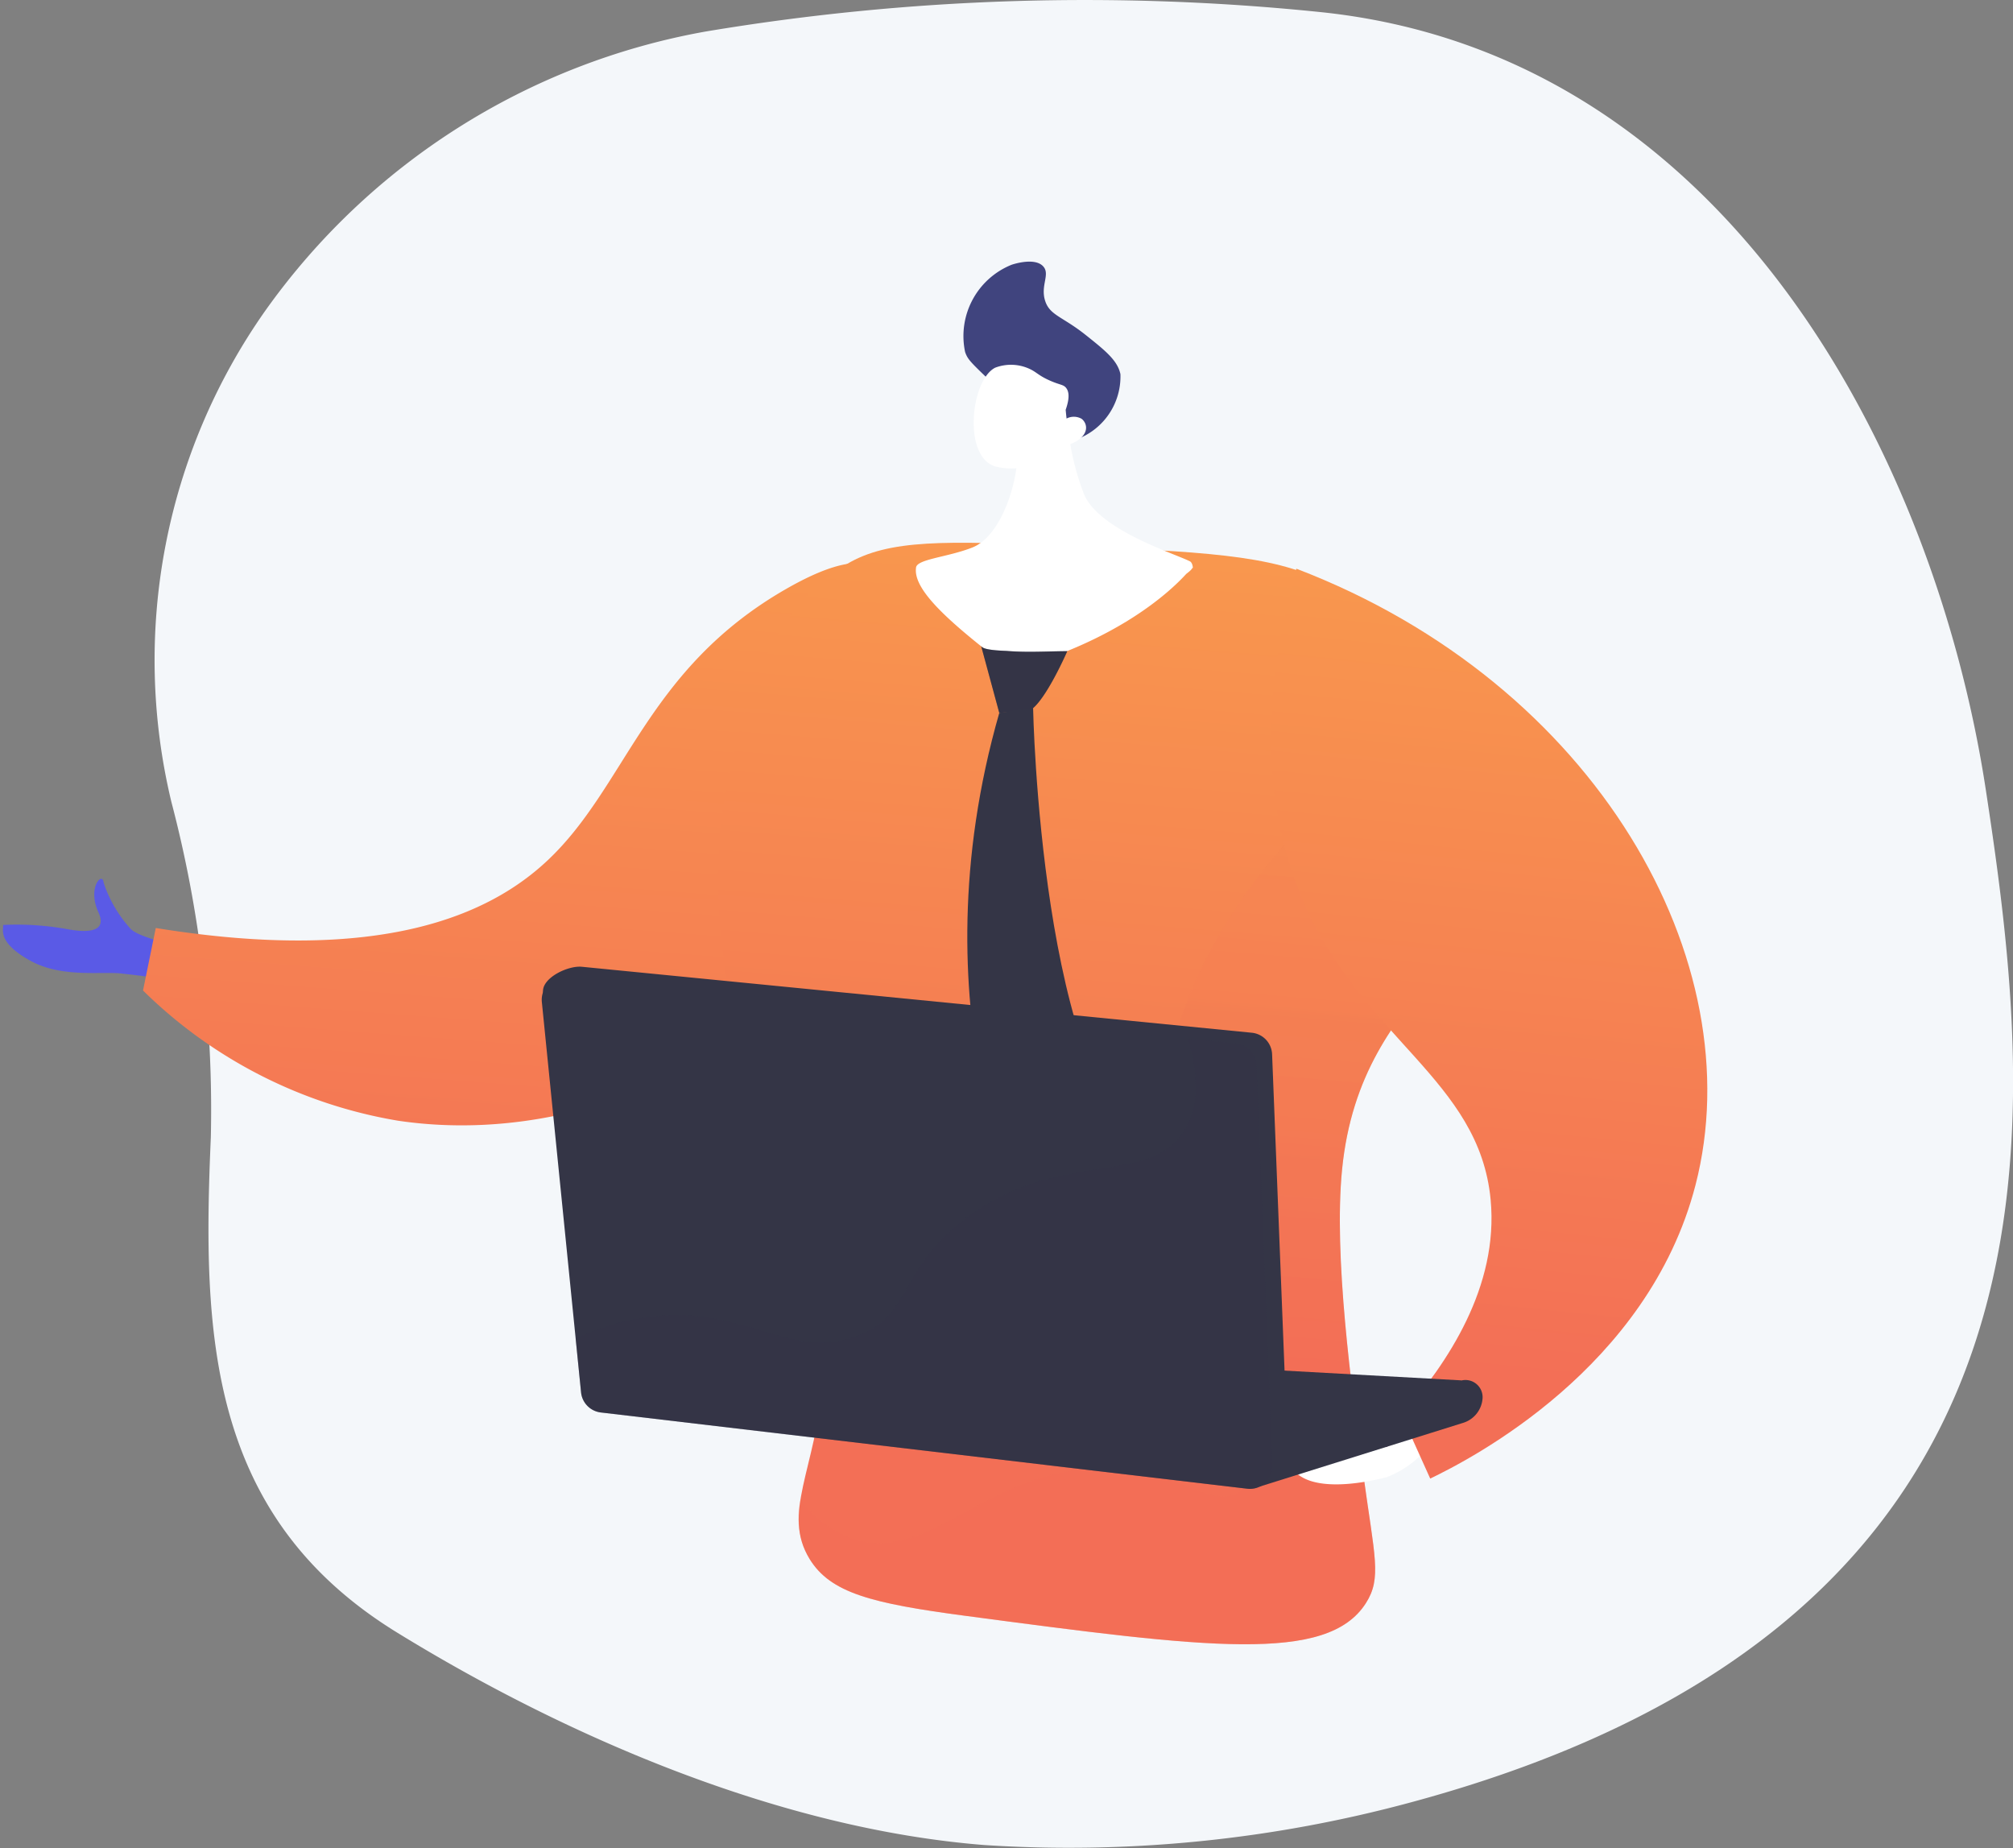
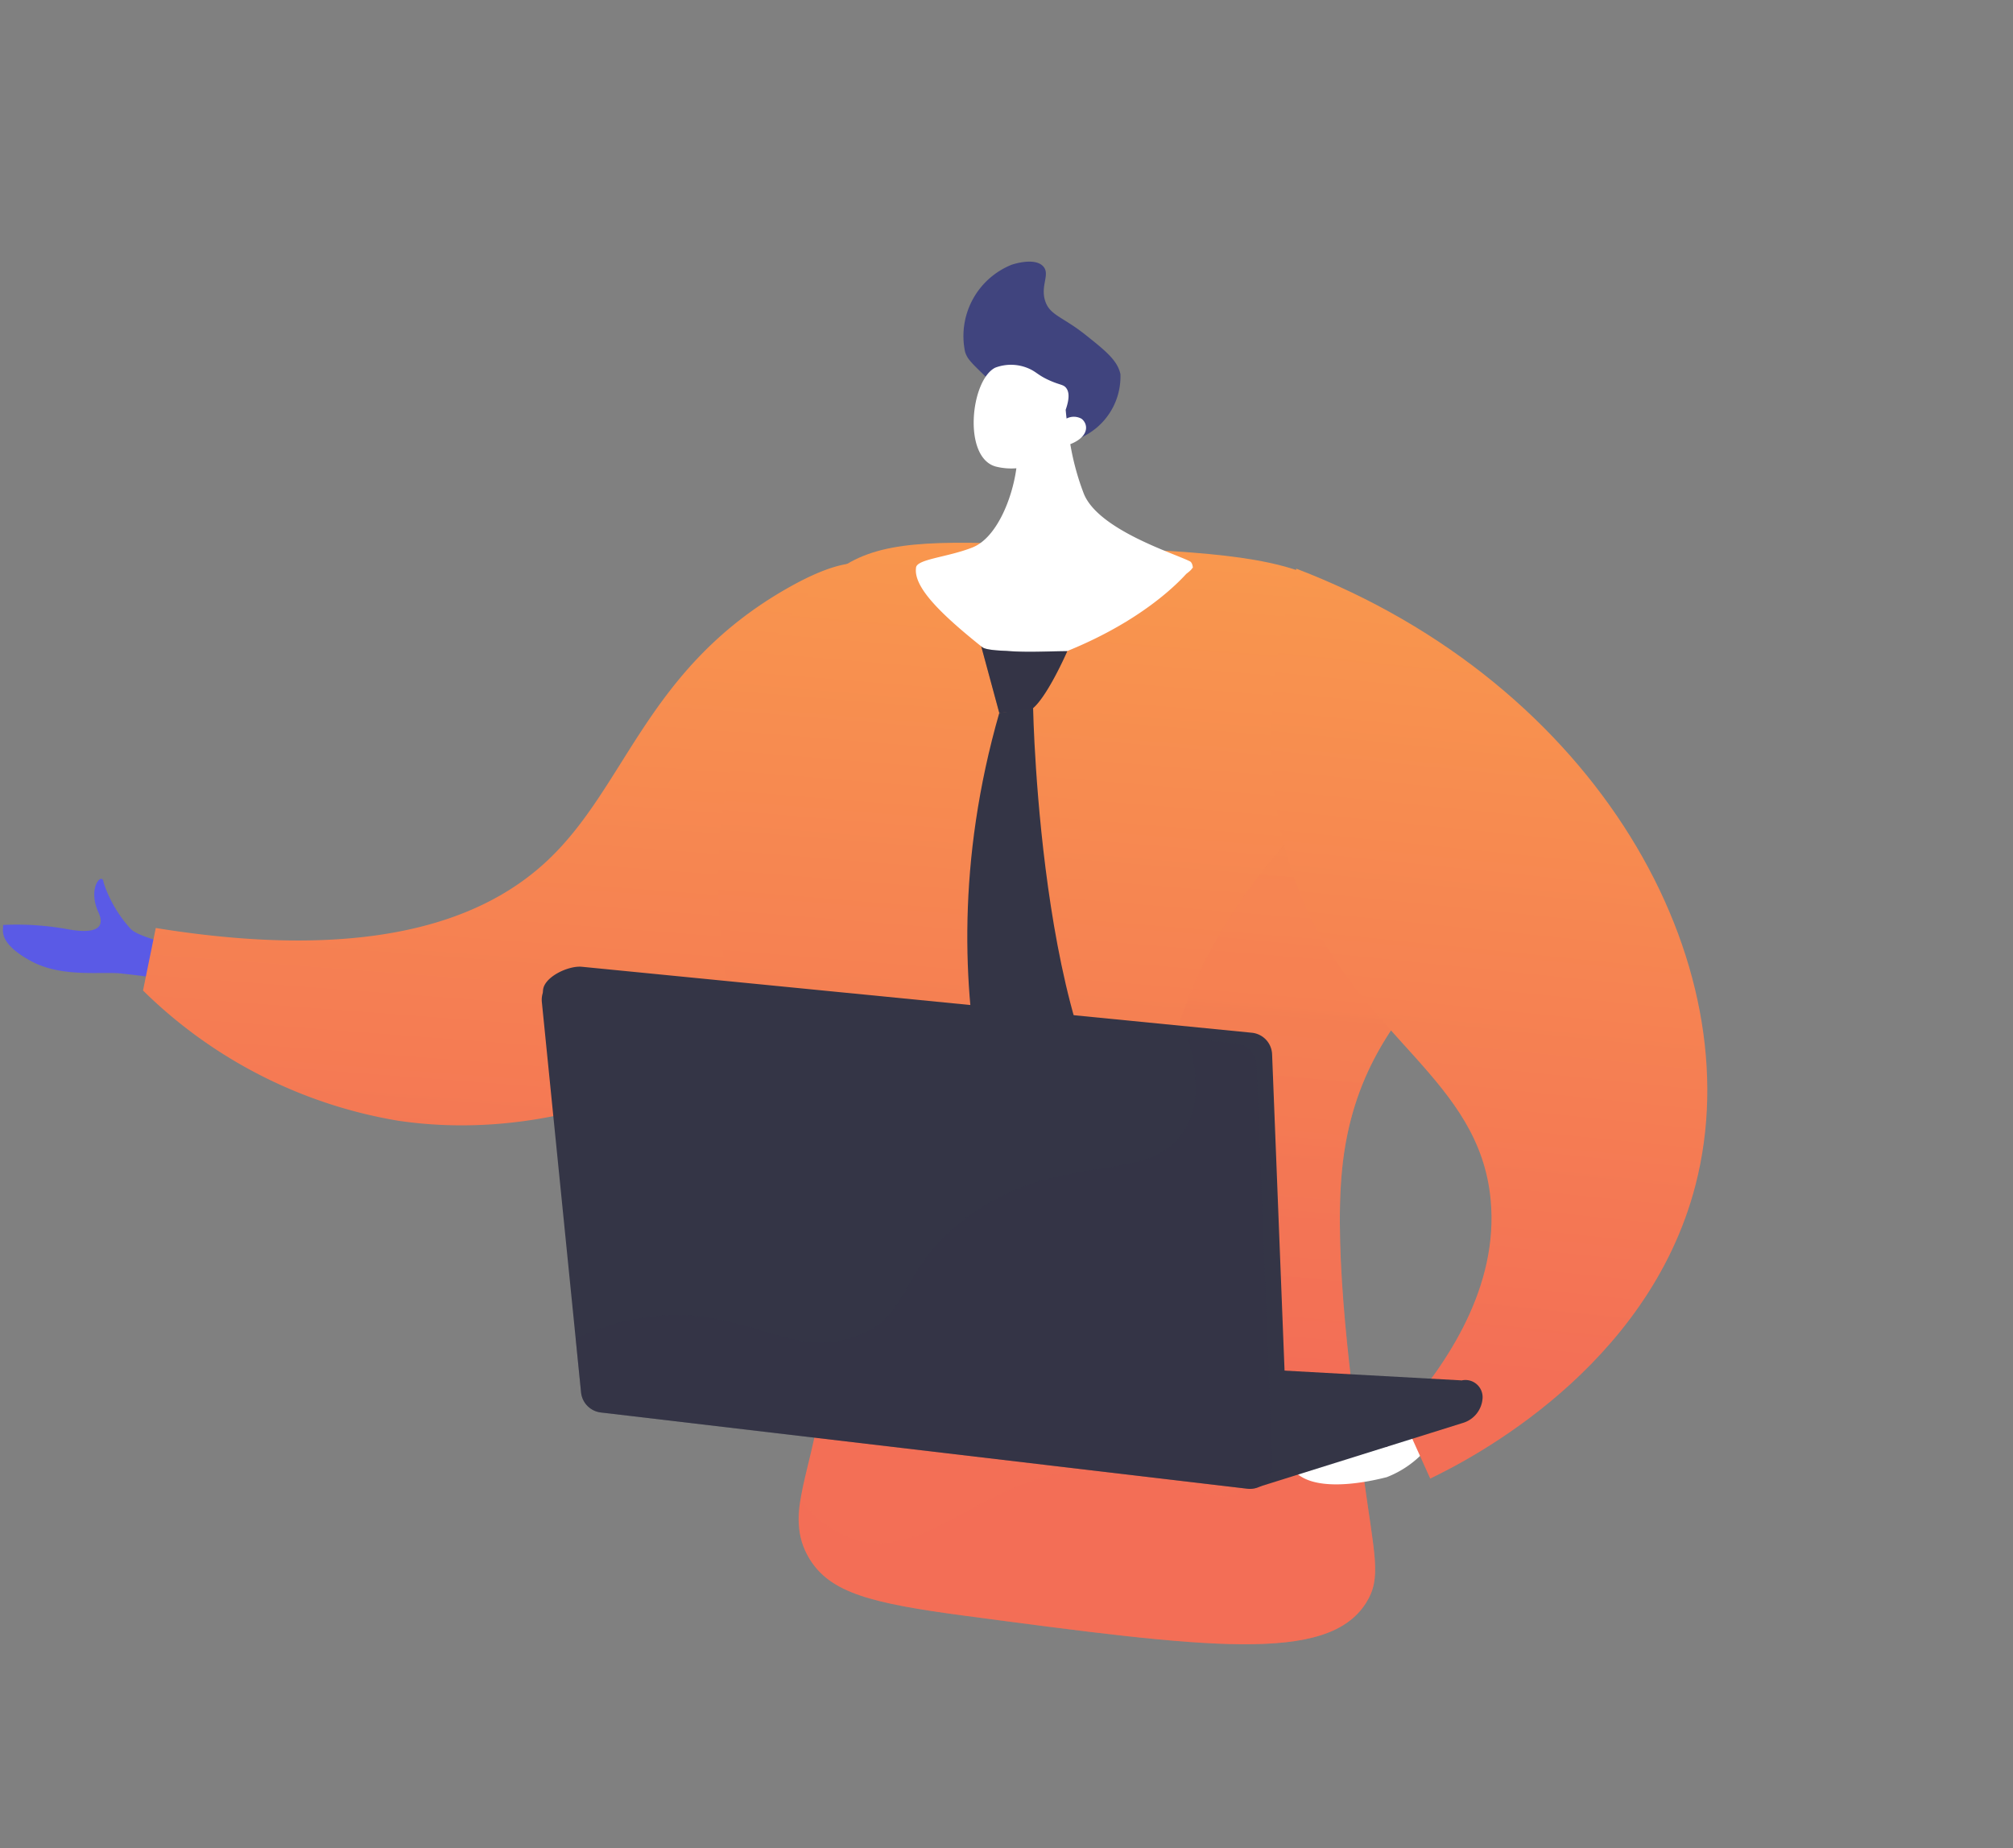
<svg xmlns="http://www.w3.org/2000/svg" xmlns:xlink="http://www.w3.org/1999/xlink" height="92.108" viewBox="0 0 100.318 92.108" width="100.318">
  <rect x="0" y="0" width="100.318" height="92.108" fill="#808080" stroke="none" />
  <linearGradient id="a" gradientUnits="objectBoundingBox" x1=".517" x2=".494" y1="-1.561" y2="1.282">
    <stop offset="0" stop-color="#ffc444" />
    <stop offset="1" stop-color="#f36f56" />
  </linearGradient>
  <linearGradient id="b" x1=".516" x2=".493" xlink:href="#a" y1="-.811" y2=".732" />
  <linearGradient id="c" x1="-6.051" x2="-6.078" xlink:href="#a" y1="-1.256" y2=".511" />
  <linearGradient id="d" gradientUnits="objectBoundingBox" x1="-25.76" x2="-26.462" y1="1.739" y2=".126">
    <stop offset="0" stop-color="#40447e" />
    <stop offset=".996" stop-color="#3c3b6b" />
  </linearGradient>
  <linearGradient id="e" gradientUnits="objectBoundingBox" x1=".468" x2=".498" y1="4.694" y2=".563">
    <stop offset="0" stop-color="#311944" />
    <stop offset="1" stop-color="#893976" />
  </linearGradient>
  <linearGradient id="f" x1=".527" x2=".49" xlink:href="#a" y1="-.986" y2=".88" />
-   <path d="m91.263 39.342c-2.511-16.433-12.804-36.621-33.14-38.734a114.674 114.674 0 0 0 -30.66.968 34.312 34.312 0 0 0 -21.963 13.945 30.243 30.243 0 0 0 -4.657 24.442 60.371 60.371 0 0 1 1.967 16.713c-.426 9.759-.181 18.869 9.29 24.689 8.457 5.2 19.1 9.78 29.253 10.583a65.229 65.229 0 0 0 21.289-2.134c33.893-9.155 31.131-34.039 28.621-50.472z" fill="#f4f7fa" transform="matrix(1 0 -0 1 7.697 -.004)" />
  <path d="m10.665 3.286s-3.8-.326-4.346-.941a6.39 6.39 0 0 1 -1.466-2.166c-.082-.565-.816.279-.151 1.5s-1.222.964-1.516.935a14.183 14.183 0 0 0 -3.186.019c.074.16-.307.866 1.527 1.7 1.605.727 3.517.254 4.56.3l1.044.05 2.769.212z" fill="#5a5ae6" transform="matrix(.998 .07 -.07 .998 .333 43.466)" />
  <path d="m.416 20.589q-.208 1.576-.416 3.151a23.648 23.648 0 0 0 13.122 5.58c11.319.88 22.543-7.494 24.633-16.92 1.035-4.666.19-11.213-2.711-12.265-.8-.292-2.014-.251-4.507 1.424-6.653 4.473-7.219 10.341-10.894 14.313-2.643 2.857-7.843 5.752-19.227 4.717z" fill="url(#a)" transform="matrix(.998 .07 -.07 .998 8.789 25.668)" />
  <path d="m6.979 51.344c-1.554-2.165-.007-4.5.039-8.84.053-4.921-1.895-5.584-4.4-13.532-1.673-5.286-3.276-10.361-2.342-16.526.447-2.954 1.205-7.966 5.086-10.668 2-1.394 4.881-1.5 10.556-1.659 7.017-.195 10.526-.292 13.242.872.4.17 8.671 3.847 9.78 10.832 1.128 7.109-6.585 8.7-6.86 18.318-.123 4.32 1.236 10.84 2.118 15.069.846 4.06 1.287 5.082.577 6.389-1.711 3.15-7.753 2.775-19.836 2.027-4.739-.294-6.801-.666-7.96-2.282z" fill="url(#b)" transform="matrix(.998 .07 -.07 .998 36.976 25.96)" />
  <path d="m17.213 22.415c.654 1.819 2.582 3.062 4.21 7.483.351.955 2.853 7.752.467 9.666-1.378 1.105-2.836-.663-6.392-.624-6.162.067-8.668 5.451-12.784 4.366a5.5 5.5 0 0 1 -2.684-1.757 4.06 4.06 0 0 0 .657 2.927c1.159 1.616 3.219 1.988 7.958 2.281 12.083.748 18.125 1.123 19.837-2.027.71-1.307.269-2.329-.577-6.389-.882-4.229-2.241-10.749-2.117-15.069.275-9.623 7.988-11.209 6.859-18.318a11.133 11.133 0 0 0 -2.201-4.954c-9.562 4.791-15.289 16.7-13.233 22.415z" fill="url(#c)" opacity=".3" transform="matrix(.998 .07 -.07 .998 42.774 33.256)" />
  <path d="m1.779 6.274c-1.259-1.052-1.432-1.174-1.591-1.559a3.828 3.828 0 0 1 2-4.49c.078-.034 1.135-.468 1.586-.031.384.371-.089.965.218 1.715.288.7.918.706 2.152 1.559 1.016.7 1.648 1.139 1.84 1.809a3.332 3.332 0 0 1 -2.651 3.617c-.543.023-.712-.242-3.554-2.62z" fill="url(#d)" transform="matrix(.998 .07 -.07 .998 48.238 12.819)" />
  <path d="m1.9.226s-2.279-.614-1.845.182a2.446 2.446 0 0 0 1.313 1.062s1.802-.391.532-1.244z" fill="url(#e)" transform="matrix(.998 .07 -.07 .998 67.562 71.536)" />
  <path d="m-1034.165-3923.314a.093.093 0 0 0 0-.017c0-.437 1.531-.626 2.74-1.208 1.14-.549 1.8-2.521 1.9-4.085a3.165 3.165 0 0 1 -.991-.007c-1.724-.281-1.6-4.2-.416-4.915a2.205 2.205 0 0 1 1.733-.056c.347.134.453.293 1.022.5.526.192.684.147.833.3s.245.448.065 1.1c.02.125.045.27.075.432a.785.785 0 0 1 .749-.039.593.593 0 0 1 .208.248c.158.37-.1.778-.682 1.051a12.742 12.742 0 0 0 .847 2.42c.855 1.748 4.713 2.647 5.509 2.987.093.039.143.187.159.269-.026.115-.132.215-.3.365-.8 1.013-3.251 3.587-8.353 5.378-3.062-2.009-5.157-3.562-5.098-4.723zm13.753-.962s0-.022 0-.055v-.009c.006-.009.01.064.01.064z" fill="#fff" transform="matrix(.998 .07 -.07 .998 803.113 4016.169)" />
  <g fill="#343546" transform="matrix(.998 .07 -.07 .998 48.897 32.148)">
    <path d="m4.3 0s-1.1 3.106-1.858 3.156a12.88 12.88 0 0 0 -1.306.151l-1.136-3.267c.076.218 1.128.16 1.307.16 1.002.011 1.993-.123 2.993-.2z" />
    <path d="m4.3 0s-1.1 3.106-1.858 3.156a12.88 12.88 0 0 0 -1.306.151l-1.136-3.267c.076.218 1.128.16 1.307.16 1.002.011 1.993-.123 2.993-.2z" opacity=".3" />
    <path d="m2.569 0s1.677 18.825 7.554 21.839c-.151.6 0 5.5 0 5.5s-5.478-1.649-5.791-1.539-6.632-10.372-3.426-25.435z" transform="translate(.23 2.941)" />
  </g>
  <path d="m7.619 1.471-.065-1.471-1.876 1.421a4.646 4.646 0 0 0 -2.578-1.321c-1.475-.2-3.1.385-3.1.85 0 .372 1.039.664 1.2.709.067.019.133.034.2.049-.453.313-.663.689-.293 1.122 1.153 1.349 4.579.112 4.7.082a5.032 5.032 0 0 0 1.812-1.441z" fill="#fff" transform="matrix(.998 .07 -.07 .998 63.513 70.301)" />
  <path d="m2.205 16.448c-1.705-3.311-3.116-8.477-1.48-16.448 15.356 4.673 24.063 17.971 21.982 29.232-1.716 9.283-10.252 14.422-12.16 15.512l-1.637-3.044c2.093-2.744 4.38-6.736 3.667-11.025-.987-5.942-6.92-7.523-10.372-14.227z" fill="url(#f)" transform="matrix(.998 .07 -.07 .998 63.881 28.29)" />
  <g fill="#343546">
    <path d="m.079.462 30.932-.462-8.225 3.97-22.786-1.491z" transform="matrix(.998 .07 -.07 .998 41.902 66.619)" />
    <path d="m10.835.856a1.377 1.377 0 0 1 -.906 1.294l-9.884 3.874-.045-2.686 9.743-3.304a.855.855 0 0 1 1.092.822z" transform="matrix(.998 .07 -.07 .998 63.13 68.073)" />
    <path d="m36.451 1.942 2.18 19.852a1.873 1.873 0 0 1 -1.572 1.673l-31.985-1.967a1.121 1.121 0 0 1 -1.052-.93l-4.014-19.17c-.12-.7 1.135-1.419 1.842-1.4l33.519.943a1.121 1.121 0 0 1 1.082.999z" transform="matrix(.998 .07 -.07 .998 27.153 48.048)" />
    <path d="m35.754 1.941 2.181 19.852a1.121 1.121 0 0 1 -1.168 1.243l-32.389-1.536a1.122 1.122 0 0 1 -1.052-.93l-3.309-19.259a1.121 1.121 0 0 1 1.136-1.311l33.518.943a1.121 1.121 0 0 1 1.083.998z" transform="matrix(.998 .07 -.07 .998 27.078 48.624)" />
    <path d="m13.866 15.976c2.828-1.2 1.83-3.485 5.17-6.333 4.406-3.757 8.897-2.127 10.464-5.043.489-.907.724-2.319-.129-4.6l2.429.068a1.122 1.122 0 0 1 1.083 1l2.18 19.852a1.122 1.122 0 0 1 -1.163 1.241l-32.392-1.533a1.121 1.121 0 0 1 -1.051-.928l-.457-2.66a12.244 12.244 0 0 1 3.527-1.322c4.752-.964 7.084 1.638 10.339.258z" opacity=".3" transform="matrix(.998 .07 -.07 .998 29.88 49.698)" />
  </g>
</svg>